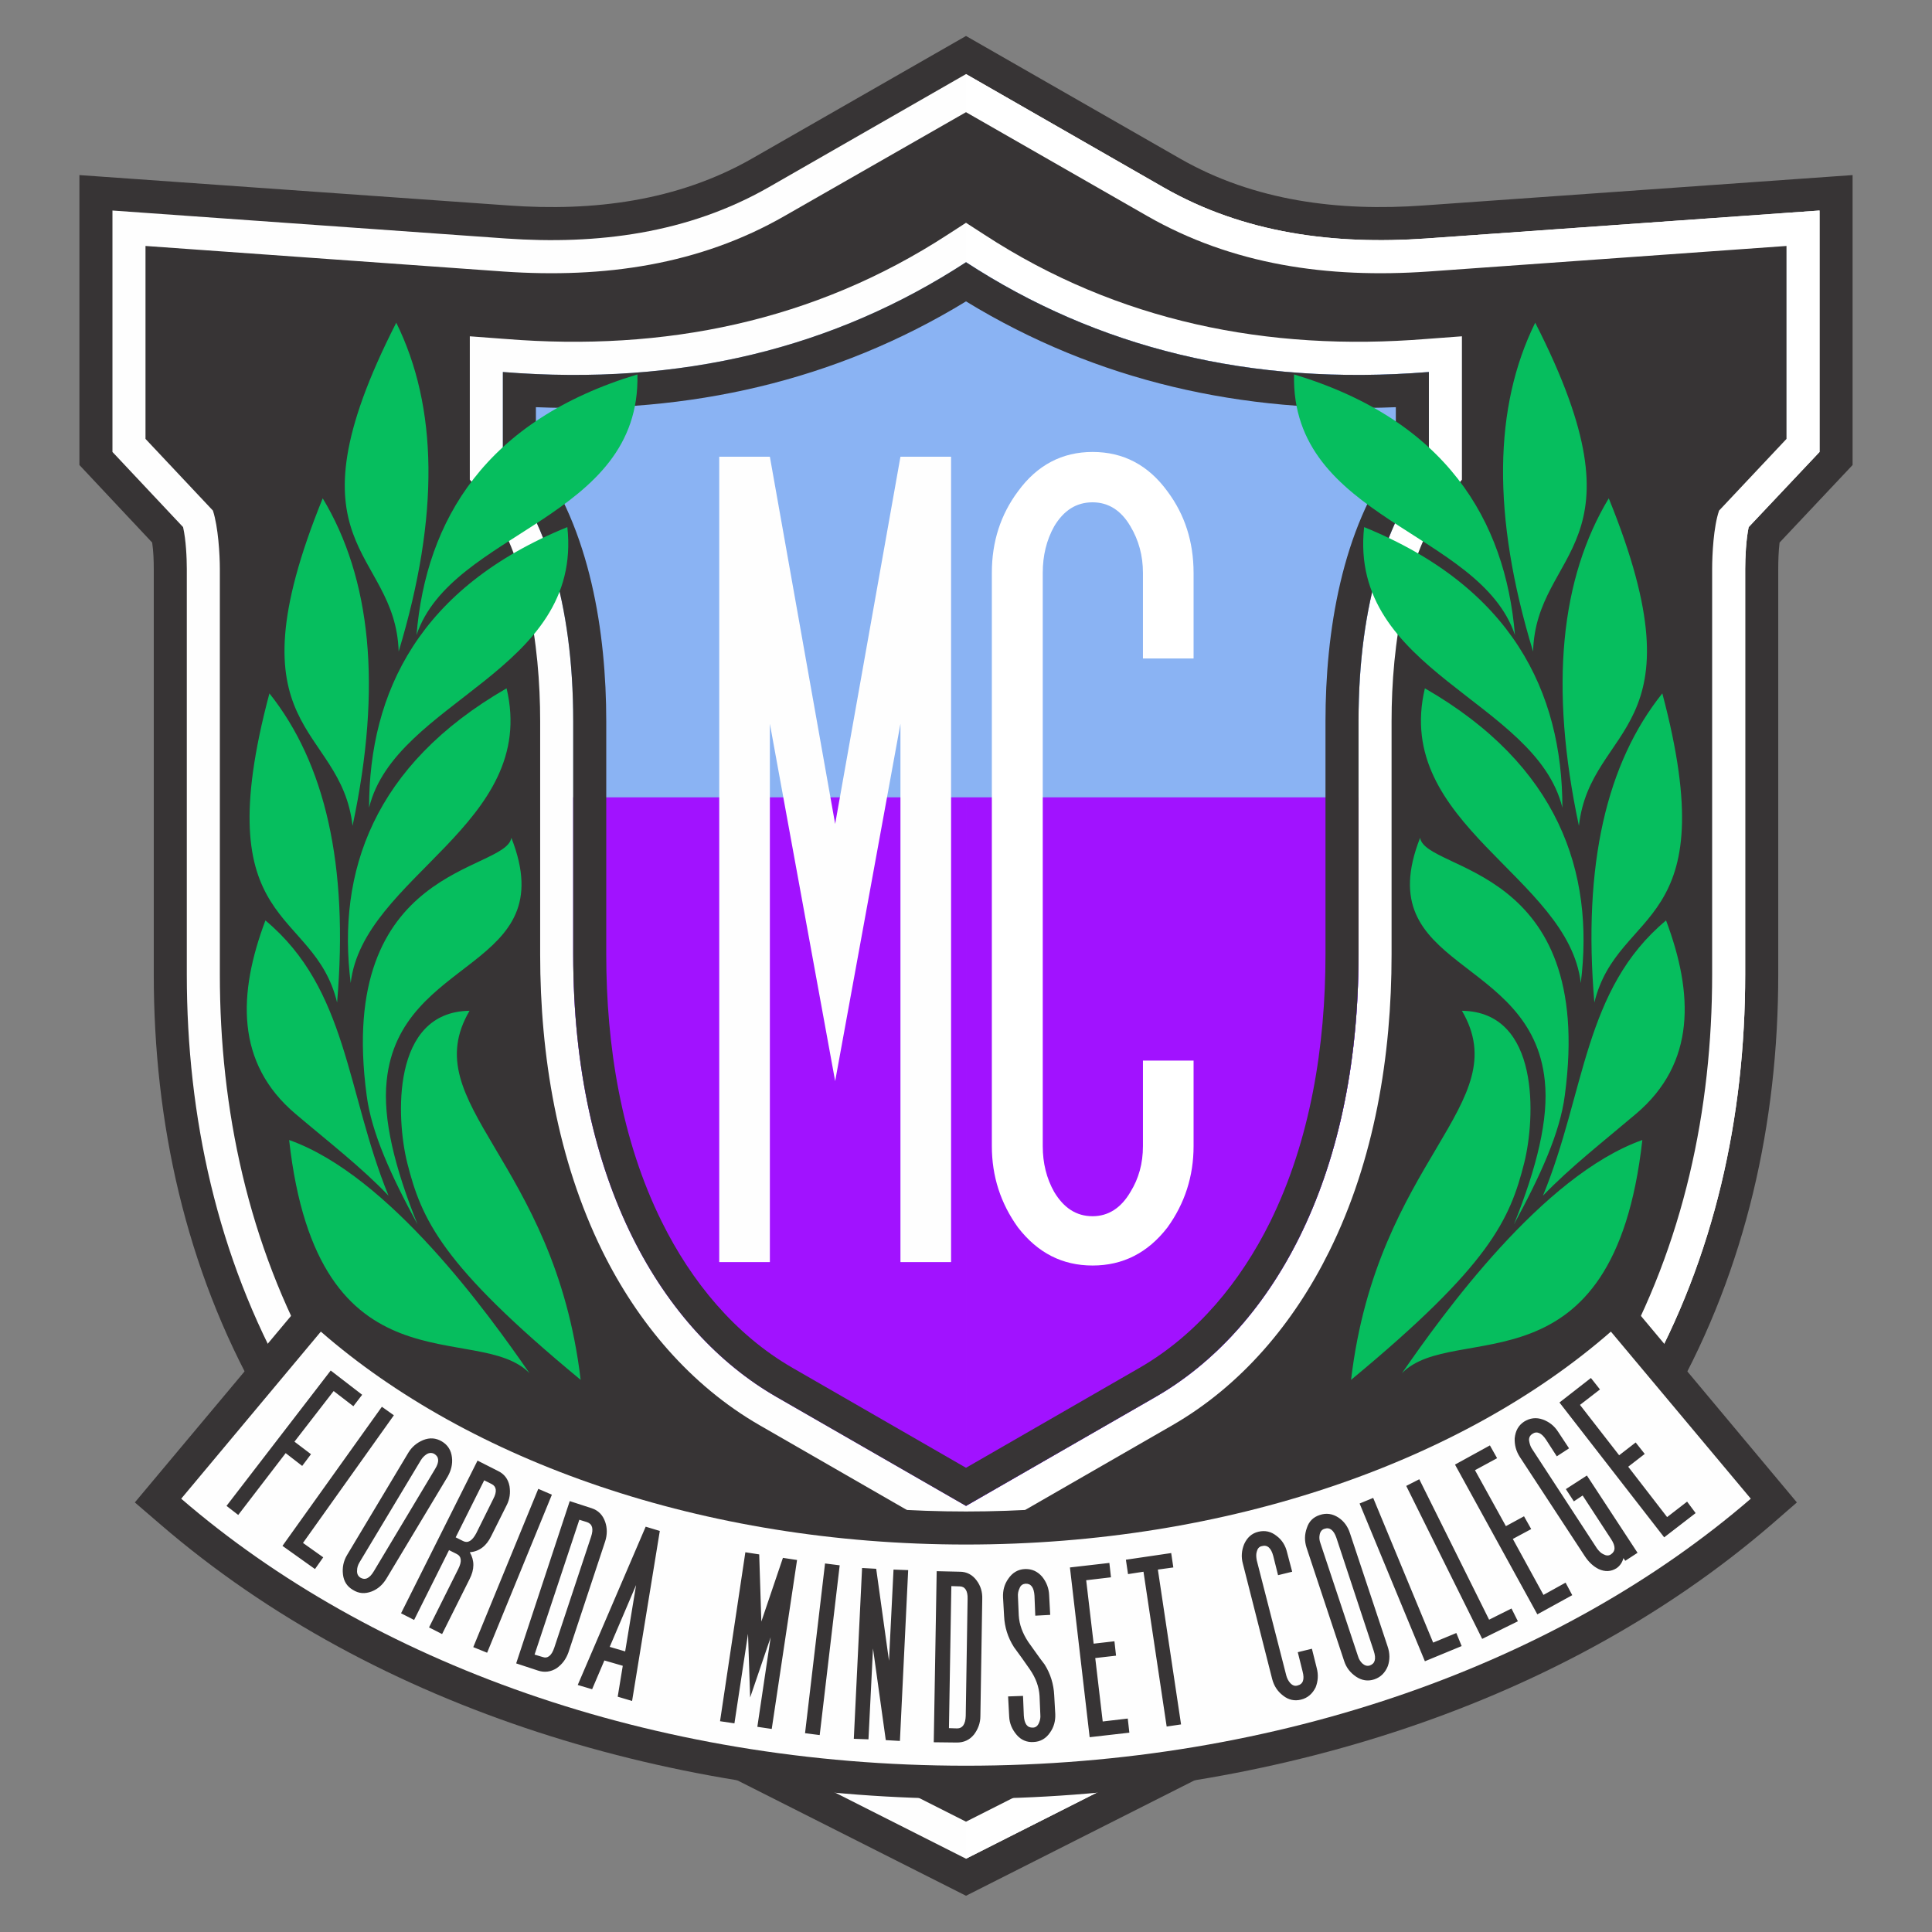
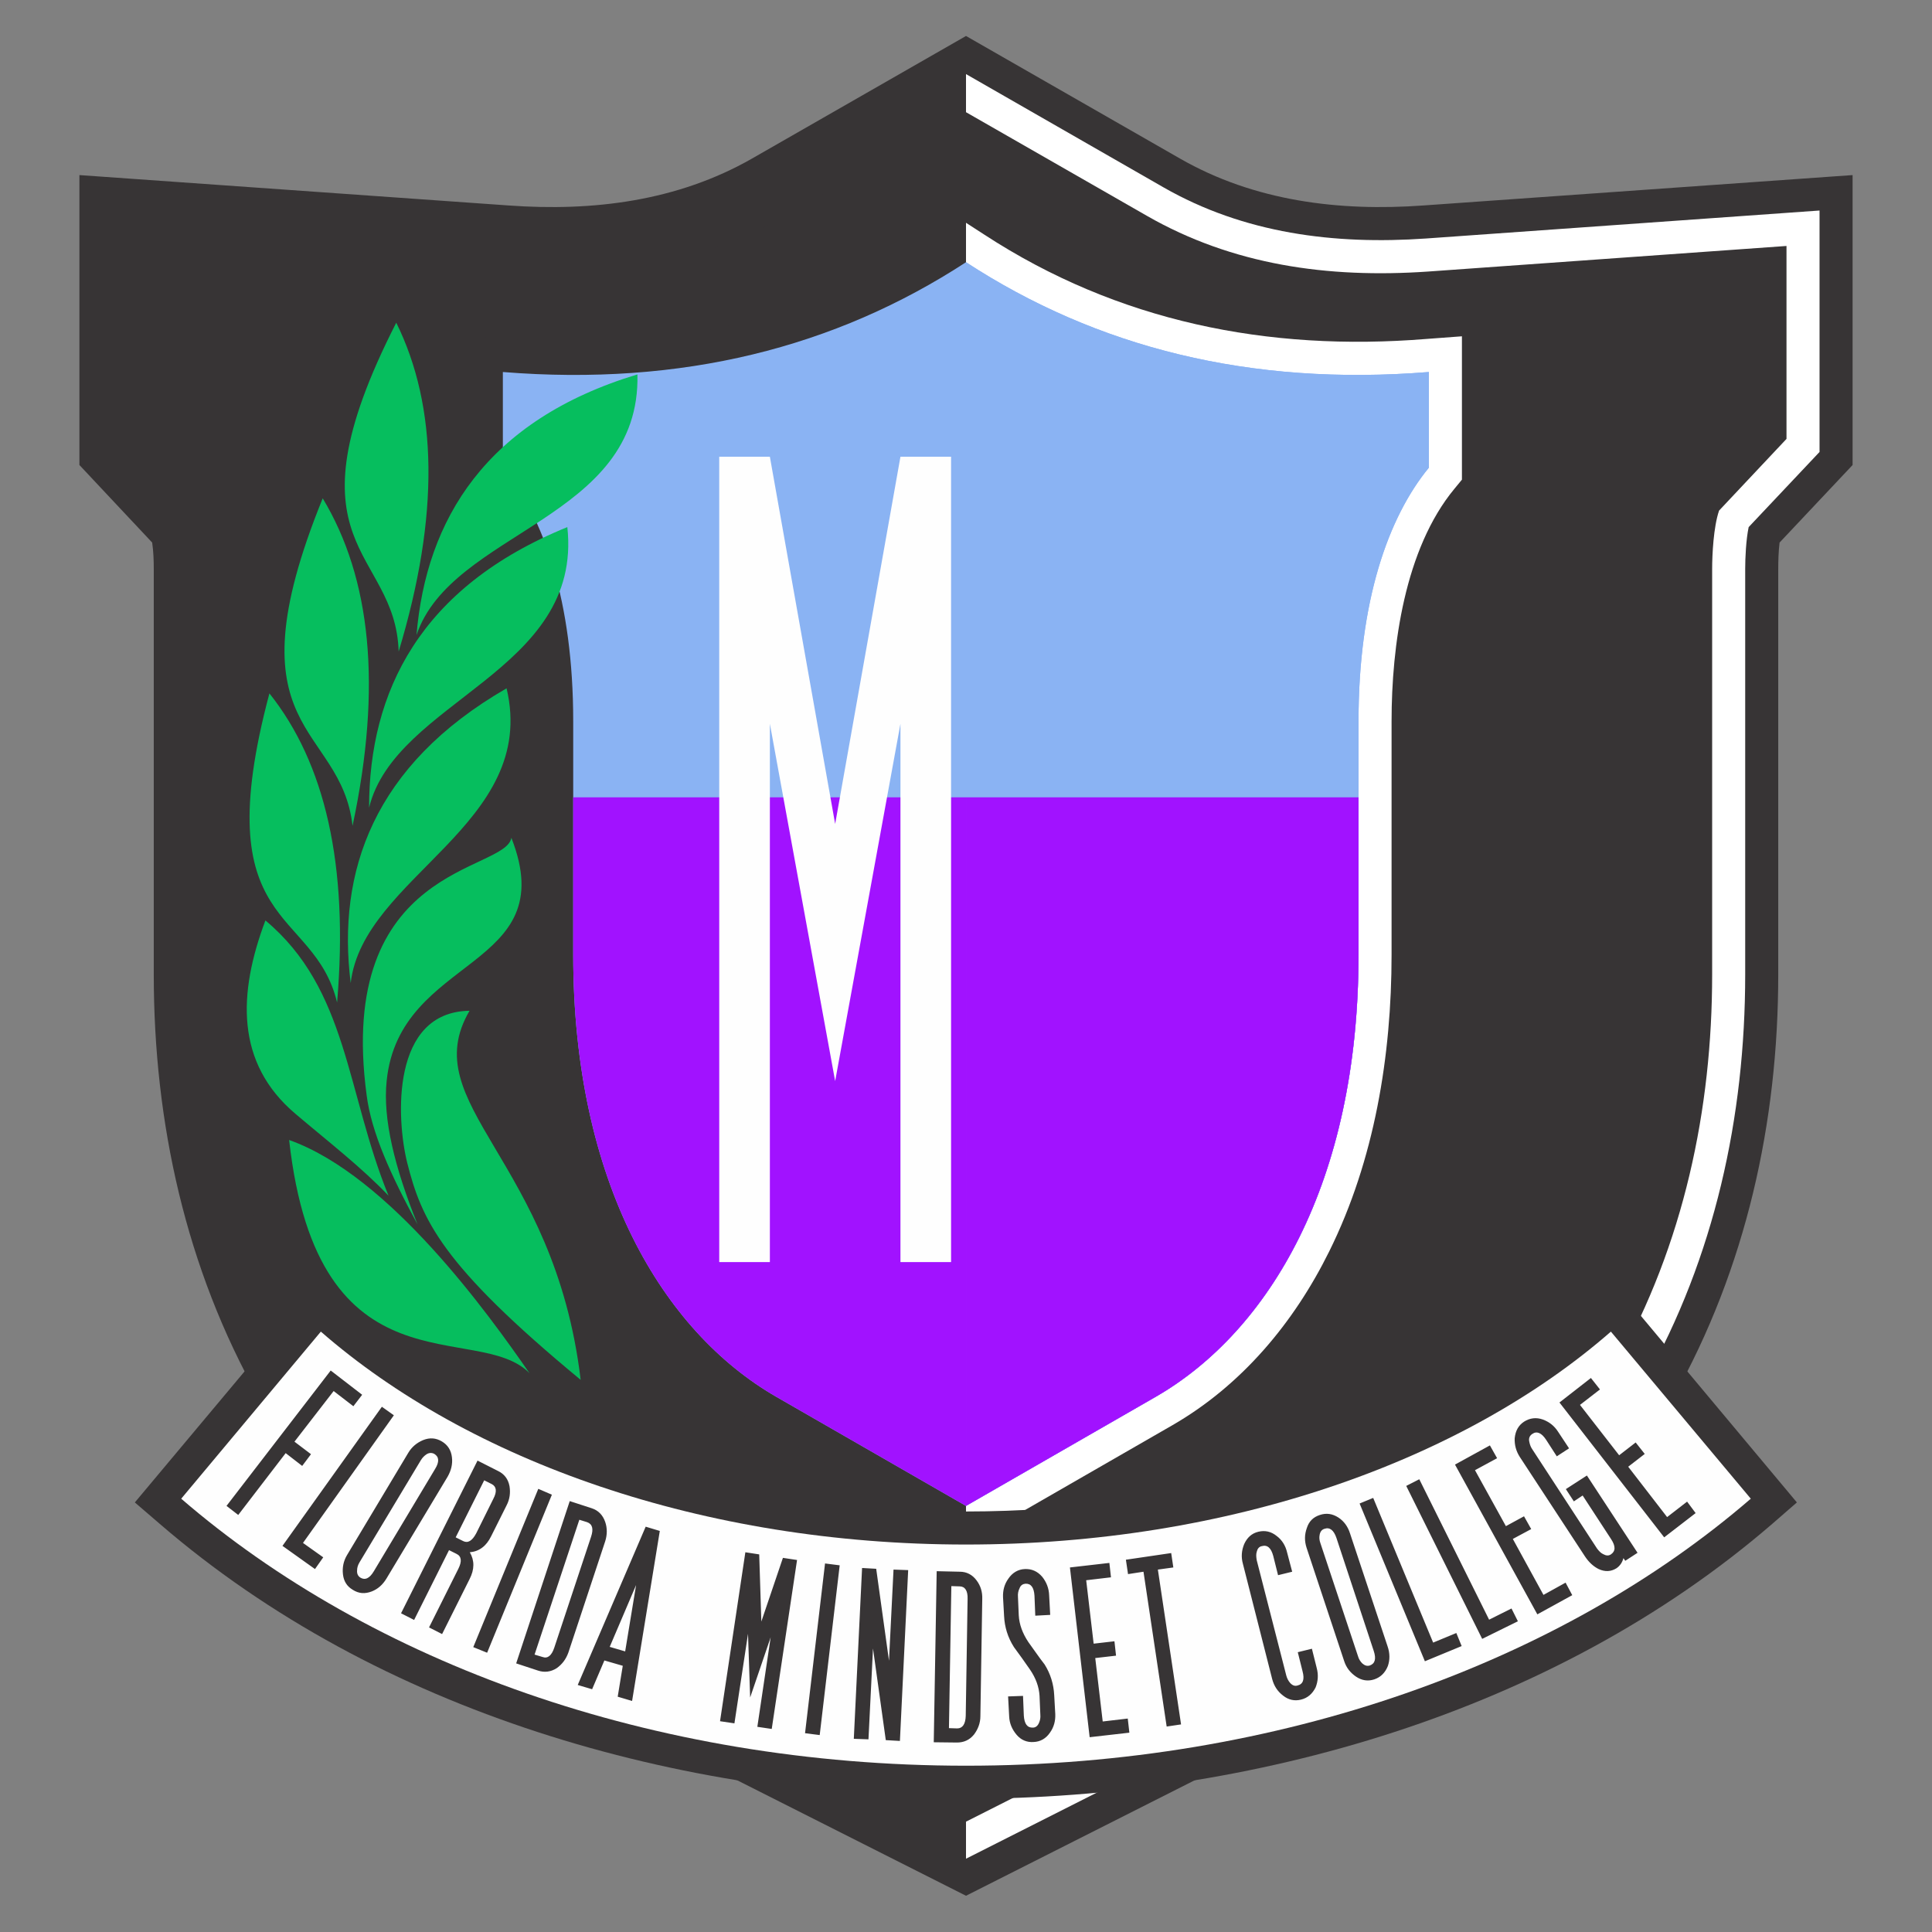
<svg xmlns="http://www.w3.org/2000/svg" xml:space="preserve" width="150px" height="150px" version="1.0" style="shape-rendering:geometricPrecision; text-rendering:geometricPrecision; image-rendering:optimizeQuality; fill-rule:evenodd; clip-rule:evenodd" viewBox="0 0 72.5 72.5">
  <rect x="0" y="0" width="72.5" height="72.5" fill="#808080" stroke="none" />
  <defs>
    <style type="text/css">
   
    .fil0 {fill:none}
    .fil2 {fill:#FEFEFE}
    .fil1 {fill:#373435}
    .fil9 {fill:#06BE5E}
    .fil5 {fill:#8AB3F3}
    .fil6 {fill:#A112FF}
    .fil3 {fill:white}
    .fil7 {fill:#FEFEFE;fill-rule:nonzero}
    .fil4 {fill:#373435;fill-rule:nonzero}
    .fil8 {fill:white;fill-rule:nonzero}
   
  </style>
  </defs>
  <g id="Capa_x0020_1">
    <g id="_2281910045488">
      <rect class="fil0" width="72.5" height="72.5" />
      <g>
        <path class="fil1" d="M5.71 20.36l-2.73 -2.91 0 -10.88 16.1 1.14c3.17,0.23 6.34,-0.16 9.14,-1.76l8.03 -4.6 8.03 4.6c2.79,1.6 5.97,1.99 9.14,1.76l16.1 -1.14 0 10.88 -2.74 2.91c-0.04,0.33 -0.05,0.69 -0.05,0.99l0 15.22c0,5.55 -1.21,11.02 -3.94,15.88 -2.72,4.81 -6.75,8.69 -11.69,11.19l-14.85 7.5 -14.86 -7.5c-4.93,-2.5 -8.97,-6.38 -11.68,-11.19 -2.74,-4.86 -3.94,-10.33 -3.94,-15.88l0 -15.22c0,-0.3 -0.01,-0.66 -0.06,-0.99z" />
-         <path class="fil2" d="M6.87 19.78l-2.65 -2.82 0 -9.06 14.77 1.05c3.43,0.24 6.82,-0.19 9.85,-1.92l7.41 -4.25 7.41 4.25c3.02,1.73 6.41,2.16 9.85,1.92l14.77 -1.05 0 9.06 -2.66 2.82c-0.1,0.48 -0.13,1.16 -0.13,1.57l0 15.22c0,5.34 -1.15,10.6 -3.78,15.27 -2.6,4.6 -6.45,8.3 -11.17,10.69l-14.29 7.22 -14.3 -7.22c-4.71,-2.39 -8.57,-6.09 -11.16,-10.69 -2.63,-4.67 -3.78,-9.93 -3.78,-15.27l0 -15.22c0,-0.41 -0.03,-1.09 -0.14,-1.57z" />
        <path class="fil3" d="M36.25 2.78l7.41 4.25c3.02,1.73 6.41,2.16 9.85,1.92l14.77 -1.05 0 9.06 -2.66 2.82c-0.1,0.48 -0.13,1.16 -0.13,1.57l0 15.22c0,5.34 -1.15,10.6 -3.78,15.27 -2.6,4.6 -6.45,8.3 -11.17,10.69l-14.29 7.22 0 -66.97z" />
        <path class="fil1" d="M36.25 57.94l-7.75 -4.46c-2.6,-1.5 -4.57,-3.85 -5.89,-6.52 -1.69,-3.43 -2.34,-7.34 -2.34,-11.14l0 -8.76c0,-2.82 -0.49,-6.46 -2.35,-8.72l-0.29 -0.34 0 -5.38 1.34 0.1c5.95,0.48 11.58,-0.65 16.6,-3.92l0.68 -0.44 0.68 0.44c5.01,3.27 10.65,4.4 16.59,3.92l1.34 -0.1 0 5.38 -0.28 0.34c-1.87,2.26 -2.36,5.9 -2.36,8.72l0 8.76c0,3.8 -0.64,7.71 -2.34,11.14 -1.32,2.67 -3.28,5.02 -5.88,6.52l-7.75 4.46zm0 10.42l-13.74 -6.94c-4.66,-2.36 -8.26,-5.97 -10.64,-10.19 -2.56,-4.55 -3.62,-9.61 -3.62,-14.66l0 -15.22c0,-0.53 -0.06,-1.58 -0.26,-2.19l-2.53 -2.69 0 -7.24 13.44 0.96c3.77,0.26 7.35,-0.25 10.55,-2.09l6.8 -3.89 6.79 3.89c3.21,1.84 6.78,2.35 10.55,2.09l13.45 -0.96 0 7.24 -2.53 2.69c-0.21,0.61 -0.26,1.66 -0.26,2.19l0 15.22c0,5.05 -1.06,10.11 -3.62,14.66 -2.38,4.22 -5.98,7.83 -10.65,10.19l-13.73 6.94z" />
        <path class="fil1" d="M66.51 57.18c-8.21,7.09 -19.55,10.32 -30.26,10.32 -10.71,0 -22.05,-3.23 -30.26,-10.32l-0.93 -0.8 6.85 -8.18 0.95 0.84c6.2,5.41 15.32,7.68 23.39,7.68 8.07,0 17.19,-2.27 23.39,-7.68l0.95 -0.84 6.84 8.18 -0.92 0.8z" />
        <path class="fil2" d="M65.7 56.24c-7.1,6.13 -17.66,10.02 -29.45,10.02 -11.79,0 -22.35,-3.89 -29.45,-10.02l5.24 -6.27c5.56,4.85 14.33,7.99 24.21,7.99 9.87,0 18.65,-3.14 24.2,-7.99l5.25 6.27z" />
        <path class="fil4" d="M13.26 52.77l-0.74 -0.57 -1.47 1.9 0.62 0.47 -0.33 0.44 -0.62 -0.48 -1.78 2.32 -0.44 -0.34 3.91 -5.08 1.18 0.91 -0.33 0.43zm-1.44 6.11l-1.22 -0.87 3.73 -5.22 0.45 0.32 -3.41 4.79 0.76 0.54 -0.31 0.44zm2.68 0.36c-0.14,0.23 -0.32,0.39 -0.55,0.48 -0.26,0.1 -0.49,0.08 -0.71,-0.06 -0.22,-0.13 -0.34,-0.32 -0.37,-0.58 -0.03,-0.26 0.02,-0.5 0.15,-0.72l2.3 -3.84c0.13,-0.22 0.32,-0.38 0.56,-0.48 0.25,-0.1 0.48,-0.08 0.7,0.05 0.22,0.13 0.35,0.33 0.38,0.6 0.03,0.25 -0.03,0.49 -0.16,0.72l-2.3 3.83zm-0.47 -0.28l2.3 -3.84c0.16,-0.26 0.15,-0.45 -0.03,-0.56 -0.09,-0.05 -0.19,-0.05 -0.29,0.01 -0.09,0.06 -0.16,0.13 -0.22,0.23l-2.3 3.83c-0.06,0.1 -0.09,0.2 -0.09,0.3 -0.01,0.12 0.03,0.21 0.12,0.27 0.18,0.11 0.35,0.03 0.51,-0.24zm2.56 2.36l-0.49 -0.25 1.1 -2.2c0.14,-0.28 0.12,-0.47 -0.07,-0.56l-0.28 -0.14 -1.31 2.62 -0.49 -0.25 2.87 -5.73 0.77 0.39c0.23,0.11 0.38,0.3 0.43,0.57 0.04,0.25 0.01,0.49 -0.11,0.72l-0.58 1.16c-0.18,0.37 -0.45,0.57 -0.8,0.6 0.18,0.31 0.18,0.64 -0.01,1.01l-1.03 2.06zm1.28 -3.78l0.64 -1.29c0.15,-0.28 0.12,-0.47 -0.06,-0.56l-0.28 -0.14 -1.07 2.14 0.28 0.14c0.18,0.09 0.34,-0.01 0.49,-0.29zm0.41 4.48l-0.52 -0.21 2.44 -5.94 0.51 0.22 -2.43 5.93zm3.05 -0.01c-0.09,0.25 -0.23,0.44 -0.44,0.59 -0.22,0.14 -0.46,0.17 -0.7,0.09l-0.82 -0.27 2.01 -6.09 0.83 0.27c0.24,0.08 0.41,0.25 0.5,0.51 0.08,0.23 0.08,0.48 0,0.73l-1.38 4.17zm-0.53 -0.18l1.38 -4.16c0.1,-0.3 0.05,-0.48 -0.15,-0.55l-0.29 -0.09 -1.68 5.06 0.3 0.09c0.19,0.07 0.34,-0.05 0.44,-0.35zm2.92 2l-0.54 -0.16 0.19 -1.16 -0.69 -0.2 -0.46 1.08 -0.54 -0.16 2.55 -5.94 0.53 0.16 -1.04 6.38zm-0.26 -1.86l0.41 -2.49 -0.99 2.32 0.58 0.17zm5.5 2.91l-0.54 -0.08 0.5 -3.36 -0.77 2.26 -0.08 -2.39 -0.51 3.36 -0.54 -0.08 0.95 -6.34 0.52 0.08 0.08 2.52 0.81 -2.39 0.53 0.08 -0.95 6.34zm1.8 0.23l-0.55 -0.07 0.75 -6.37 0.55 0.07 -0.75 6.37zm3.01 0.22l-0.53 -0.03 -0.48 -3.44 -0.17 3.41 -0.55 -0.02 0.31 -6.41 0.53 0.03 0.48 3.45 0.17 -3.42 0.55 0.02 -0.31 6.41zm3.02 -0.93c0,0.26 -0.09,0.49 -0.24,0.69 -0.17,0.21 -0.39,0.3 -0.64,0.3l-0.87 -0.01 0.11 -6.42 0.87 0.02c0.25,0 0.47,0.11 0.63,0.33 0.15,0.2 0.22,0.43 0.21,0.7l-0.07 4.39zm-0.55 -0.01l0.07 -4.39c0.01,-0.31 -0.1,-0.47 -0.3,-0.47l-0.31 -0.01 -0.09 5.33 0.31 0.01c0.2,0 0.31,-0.16 0.32,-0.47zm3.36 -0.07c0.01,0.26 -0.05,0.49 -0.2,0.7 -0.15,0.22 -0.36,0.34 -0.61,0.35 -0.26,0.02 -0.48,-0.08 -0.64,-0.27 -0.17,-0.2 -0.27,-0.43 -0.28,-0.69l-0.04 -0.75 0.56 -0.02 0.03 0.74c0.02,0.31 0.13,0.46 0.34,0.45 0.1,0 0.18,-0.06 0.23,-0.18 0.04,-0.09 0.06,-0.19 0.05,-0.3l-0.03 -0.71c-0.02,-0.34 -0.14,-0.67 -0.36,-0.99 -0.2,-0.29 -0.4,-0.57 -0.6,-0.84 -0.23,-0.36 -0.35,-0.75 -0.37,-1.16l-0.04 -0.71c-0.01,-0.26 0.05,-0.49 0.2,-0.7 0.15,-0.22 0.36,-0.35 0.62,-0.36 0.25,-0.01 0.47,0.08 0.65,0.29 0.16,0.2 0.25,0.43 0.26,0.69l0.04 0.74 -0.56 0.03 -0.03 -0.75c-0.02,-0.31 -0.13,-0.46 -0.34,-0.45 -0.1,0.01 -0.18,0.06 -0.22,0.17 -0.05,0.1 -0.07,0.21 -0.06,0.32l0.03 0.7c0.02,0.34 0.14,0.67 0.36,1 0.1,0.14 0.2,0.28 0.3,0.42 0.1,0.14 0.2,0.28 0.31,0.42 0.22,0.35 0.34,0.74 0.36,1.15l0.04 0.71zm2.78 0.7l-1.49 0.17 -0.74 -6.37 1.48 -0.17 0.06 0.54 -0.93 0.11 0.28 2.38 0.78 -0.09 0.06 0.54 -0.78 0.09 0.28 2.38 0.94 -0.11 0.06 0.53zm1.65 -6.2l-0.58 0.08 0.87 5.81 -0.54 0.08 -0.87 -5.81 -0.58 0.09 -0.08 -0.54 1.7 -0.25 0.08 0.54zm5.38 3.77c0.07,0.26 0.05,0.5 -0.04,0.73 -0.12,0.24 -0.3,0.4 -0.55,0.46 -0.24,0.06 -0.47,0.01 -0.67,-0.15 -0.21,-0.16 -0.34,-0.36 -0.41,-0.62l-1.1 -4.33c-0.07,-0.25 -0.05,-0.5 0.05,-0.74 0.11,-0.24 0.28,-0.4 0.53,-0.46 0.25,-0.06 0.48,-0.01 0.69,0.16 0.2,0.15 0.33,0.36 0.39,0.62l0.19 0.72 -0.53 0.13 -0.18 -0.72c-0.08,-0.3 -0.22,-0.43 -0.43,-0.37 -0.1,0.02 -0.16,0.09 -0.19,0.21 -0.03,0.1 -0.02,0.2 0,0.32l1.11 4.33c0.03,0.11 0.08,0.2 0.14,0.27 0.09,0.1 0.18,0.13 0.28,0.1 0.21,-0.05 0.27,-0.23 0.19,-0.53l-0.18 -0.72 0.53 -0.13 0.18 0.72zm2.66 -0.81c0.09,0.26 0.09,0.51 0.01,0.74 -0.1,0.25 -0.27,0.42 -0.51,0.5 -0.24,0.08 -0.47,0.04 -0.68,-0.1 -0.22,-0.15 -0.37,-0.34 -0.45,-0.59l-1.41 -4.25c-0.08,-0.25 -0.08,-0.49 0.01,-0.74 0.08,-0.25 0.24,-0.41 0.49,-0.49 0.24,-0.08 0.47,-0.05 0.7,0.1 0.21,0.14 0.35,0.34 0.43,0.59l1.41 4.24zm-0.52 0.17l-1.4 -4.24c-0.1,-0.29 -0.25,-0.41 -0.45,-0.34 -0.1,0.03 -0.16,0.11 -0.18,0.23 -0.02,0.1 -0.01,0.2 0.03,0.31l1.41 4.24c0.03,0.11 0.09,0.2 0.16,0.27 0.09,0.08 0.18,0.11 0.28,0.08 0.2,-0.07 0.25,-0.25 0.15,-0.55zm3.3 -0.18l-1.38 0.57 -2.45 -5.92 0.51 -0.21 2.25 5.43 0.87 -0.36 0.2 0.49zm2.11 -0.93l-1.34 0.66 -2.85 -5.74 0.49 -0.25 2.62 5.27 0.84 -0.42 0.24 0.48zm2.04 -0.98l-1.31 0.72 -3.09 -5.62 1.31 -0.72 0.27 0.48 -0.83 0.45 1.16 2.1 0.68 -0.37 0.27 0.48 -0.69 0.37 1.15 2.1 0.83 -0.46 0.25 0.47zm2.45 -1.59l-0.46 0.3 -0.07 -0.1c-0.04,0.16 -0.13,0.29 -0.26,0.38 -0.21,0.13 -0.43,0.14 -0.67,0.03 -0.2,-0.1 -0.37,-0.26 -0.51,-0.47l-2.45 -3.74c-0.14,-0.22 -0.2,-0.45 -0.19,-0.7 0.03,-0.28 0.14,-0.48 0.35,-0.62 0.22,-0.14 0.46,-0.17 0.71,-0.08 0.24,0.09 0.43,0.24 0.57,0.46l0.41 0.62 -0.46 0.3 -0.4 -0.62c-0.17,-0.26 -0.35,-0.34 -0.52,-0.22 -0.09,0.06 -0.13,0.14 -0.12,0.25 0.02,0.12 0.05,0.22 0.11,0.31l2.44 3.74c0.07,0.09 0.14,0.17 0.23,0.21 0.11,0.06 0.2,0.07 0.29,0.01 0.18,-0.12 0.18,-0.31 0.01,-0.57l-1.07 -1.64 -0.33 0.22 -0.3 -0.46 0.79 -0.51 1.9 2.9zm2.18 -1.49l-1.18 0.91 -3.93 -5.06 1.18 -0.92 0.34 0.43 -0.75 0.58 1.47 1.89 0.62 -0.48 0.34 0.43 -0.62 0.48 1.46 1.89 0.75 -0.58 0.32 0.43z" />
        <path class="fil5" d="M36.25 56.51l7.13 -4.1c4.24,-2.45 7.6,-8.03 7.6,-16.59l0 -8.76c0,-4.49 1.11,-7.65 2.64,-9.51l0 -3.59c-6.71,0.54 -12.46,-0.92 -17.37,-4.12 -4.91,3.2 -10.66,4.66 -17.38,4.12l0 3.59c1.54,1.86 2.64,5.02 2.64,9.51l0 8.76c0,8.56 3.37,14.14 7.61,16.59l7.13 4.1z" />
        <path class="fil6" d="M36.25 56.51l7.13 -4.1c4.24,-2.45 7.6,-8.03 7.6,-16.59l0 -5.9 -29.47 0 0 5.9c0,8.56 3.37,14.14 7.61,16.59l7.13 4.1z" />
        <path class="fil5" d="M36.25 56.51l7.13 -4.1c4.24,-2.45 7.6,-8.03 7.6,-16.59l0 -8.76c0,-4.49 1.11,-7.65 2.64,-9.51l0 -3.59c-6.71,0.54 -12.46,-0.92 -17.37,-4.12l0 46.67z" />
        <path class="fil6" d="M36.25 56.51l7.13 -4.1c4.24,-2.45 7.6,-8.03 7.6,-16.59l0 -5.9 -14.73 0 0 26.59z" />
-         <path class="fil1" d="M36.25 55.08l6.51 -3.75c2.17,-1.25 3.8,-3.25 4.9,-5.47 1.52,-3.08 2.08,-6.63 2.08,-10.04l0 -8.76c0,-3.31 0.6,-7.2 2.64,-9.94l0 -1.84c-5.74,0.24 -11.2,-0.96 -16.13,-3.97 -4.93,3.01 -10.4,4.21 -16.14,3.97l0 1.84c2.04,2.74 2.64,6.63 2.64,9.94l0 8.76c0,3.41 0.56,6.96 2.09,10.04 1.1,2.22 2.73,4.22 4.9,5.47l6.51 3.75zm0 1.43l7.13 -4.1c4.24,-2.45 7.6,-8.03 7.6,-16.59l0 -8.76c0,-4.49 1.11,-7.65 2.64,-9.51l0 -3.59c-6.71,0.54 -12.46,-0.92 -17.37,-4.12 -4.91,3.2 -10.66,4.66 -17.38,4.12l0 3.59c1.54,1.86 2.64,5.02 2.64,9.51l0 8.76c0,8.56 3.37,14.14 7.61,16.59l7.13 4.1z" />
        <path class="fil7" d="M35.69 47.36l-1.9 0 0 -20.2 -2.45 13.41 -2.45 -13.41 0 20.2 -1.9 0 0 -30.22 1.9 0 2.45 13.78 2.45 -13.78 1.9 0 0 30.22z" />
-         <path class="fil8" d="M44.79 43.01c0,1.13 -0.33,2.15 -0.98,3.05 -0.74,0.96 -1.68,1.43 -2.81,1.43 -1.13,0 -2.06,-0.47 -2.8,-1.43 -0.65,-0.9 -0.98,-1.92 -0.98,-3.05l0 -21.52c0,-1.16 0.33,-2.18 0.98,-3.05 0.72,-0.99 1.66,-1.48 2.8,-1.48 1.15,0 2.09,0.49 2.81,1.48 0.65,0.87 0.98,1.89 0.98,3.06l0 3.21 -1.9 0 0 -3.21c0,-0.65 -0.16,-1.23 -0.47,-1.75 -0.35,-0.6 -0.83,-0.9 -1.42,-0.9 -0.61,0 -1.08,0.3 -1.44,0.9 -0.29,0.52 -0.43,1.1 -0.43,1.75l0 21.51c0,0.63 0.14,1.21 0.43,1.72 0.36,0.6 0.83,0.91 1.44,0.91 0.59,0 1.07,-0.31 1.42,-0.91 0.31,-0.5 0.47,-1.07 0.47,-1.72l0 -3.21 1.9 0 0 3.21z" />
-         <path class="fil9" d="M50.7 51.78c0.98,-8.3 6.22,-10.33 4.16,-13.85 2.95,0.04 2.75,4.05 2.34,5.7 -0.54,2.14 -1.28,3.83 -6.5,8.15zm10.93 -9c-3.75,1.33 -7.49,6.54 -9.02,8.75 1.95,-2 7.94,0.92 9.02,-8.75zm-0.24 -0.98c2.26,-1.91 2.16,-4.52 1.13,-7.26 -3.1,2.59 -3.02,6.44 -4.62,10.33 1.04,-1.08 2.24,-2.01 3.49,-3.07zm-8.1 -10.36c-1.95,4.97 4.2,4.37 4.68,9.12 0.15,1.43 -0.3,3.25 -1.16,5.39 1.01,-1.86 1.73,-3.45 1.91,-4.84 1.17,-8.69 -5.21,-8.37 -5.43,-9.67zm6.03 5.45c-0.46,-4 -7.06,-5.95 -5.85,-11.06 5.02,2.89 6.37,6.9 5.85,11.06zm0.51 0.73c0.89,-3.64 4.93,-2.63 2.55,-11.6 -2.09,2.61 -2.99,6.42 -2.55,11.6zm-0.58 -6.63c0.44,-3.87 4.73,-3.41 1.12,-12.29 -1.8,2.99 -2.24,7.03 -1.12,12.29zm-0.62 -0.68c-0.99,-4.04 -8.03,-5.1 -7.44,-10.53 5.53,2.25 7.44,6.18 7.44,10.53zm-1.1 -5.86c0.11,-3.89 4.42,-3.84 0.08,-12.34 -1.55,3.14 -1.64,7.21 -0.08,12.34zm-0.68 -0.62c-1.32,-3.92 -8.42,-4.32 -8.29,-9.78 5.69,1.72 7.93,5.46 8.29,9.78z" />
        <path class="fil9" d="M21.79 51.78c-0.99,-8.3 -6.23,-10.33 -4.17,-13.85 -2.95,0.04 -2.75,4.05 -2.34,5.7 0.54,2.14 1.28,3.83 6.51,8.15zm-10.94 -9c3.76,1.33 7.49,6.54 9.02,8.75 -1.95,-2 -7.94,0.92 -9.02,-8.75zm0.24 -0.98c-2.26,-1.91 -2.16,-4.52 -1.13,-7.26 3.1,2.59 3.03,6.44 4.62,10.33 -1.03,-1.08 -2.24,-2.01 -3.49,-3.07zm8.1 -10.36c1.95,4.97 -4.2,4.37 -4.68,9.12 -0.15,1.43 0.3,3.25 1.16,5.39 -1.01,-1.86 -1.73,-3.45 -1.91,-4.84 -1.17,-8.69 5.21,-8.37 5.43,-9.67zm-6.03 5.45c0.46,-4 7.06,-5.95 5.85,-11.06 -5.01,2.89 -6.37,6.9 -5.85,11.06zm-0.51 0.73c-0.88,-3.64 -4.93,-2.63 -2.54,-11.6 2.08,2.61 2.98,6.42 2.54,11.6zm0.58 -6.63c-0.44,-3.87 -4.73,-3.41 -1.12,-12.29 1.8,2.99 2.24,7.03 1.12,12.29zm0.62 -0.68c0.99,-4.04 8.03,-5.1 7.44,-10.53 -5.53,2.25 -7.44,6.18 -7.44,10.53zm1.11 -5.86c-0.12,-3.89 -4.43,-3.84 -0.09,-12.34 1.55,3.14 1.64,7.21 0.09,12.34zm0.67 -0.62c1.32,-3.92 8.42,-4.32 8.29,-9.78 -5.69,1.72 -7.93,5.46 -8.29,9.78z" />
      </g>
    </g>
  </g>
</svg>